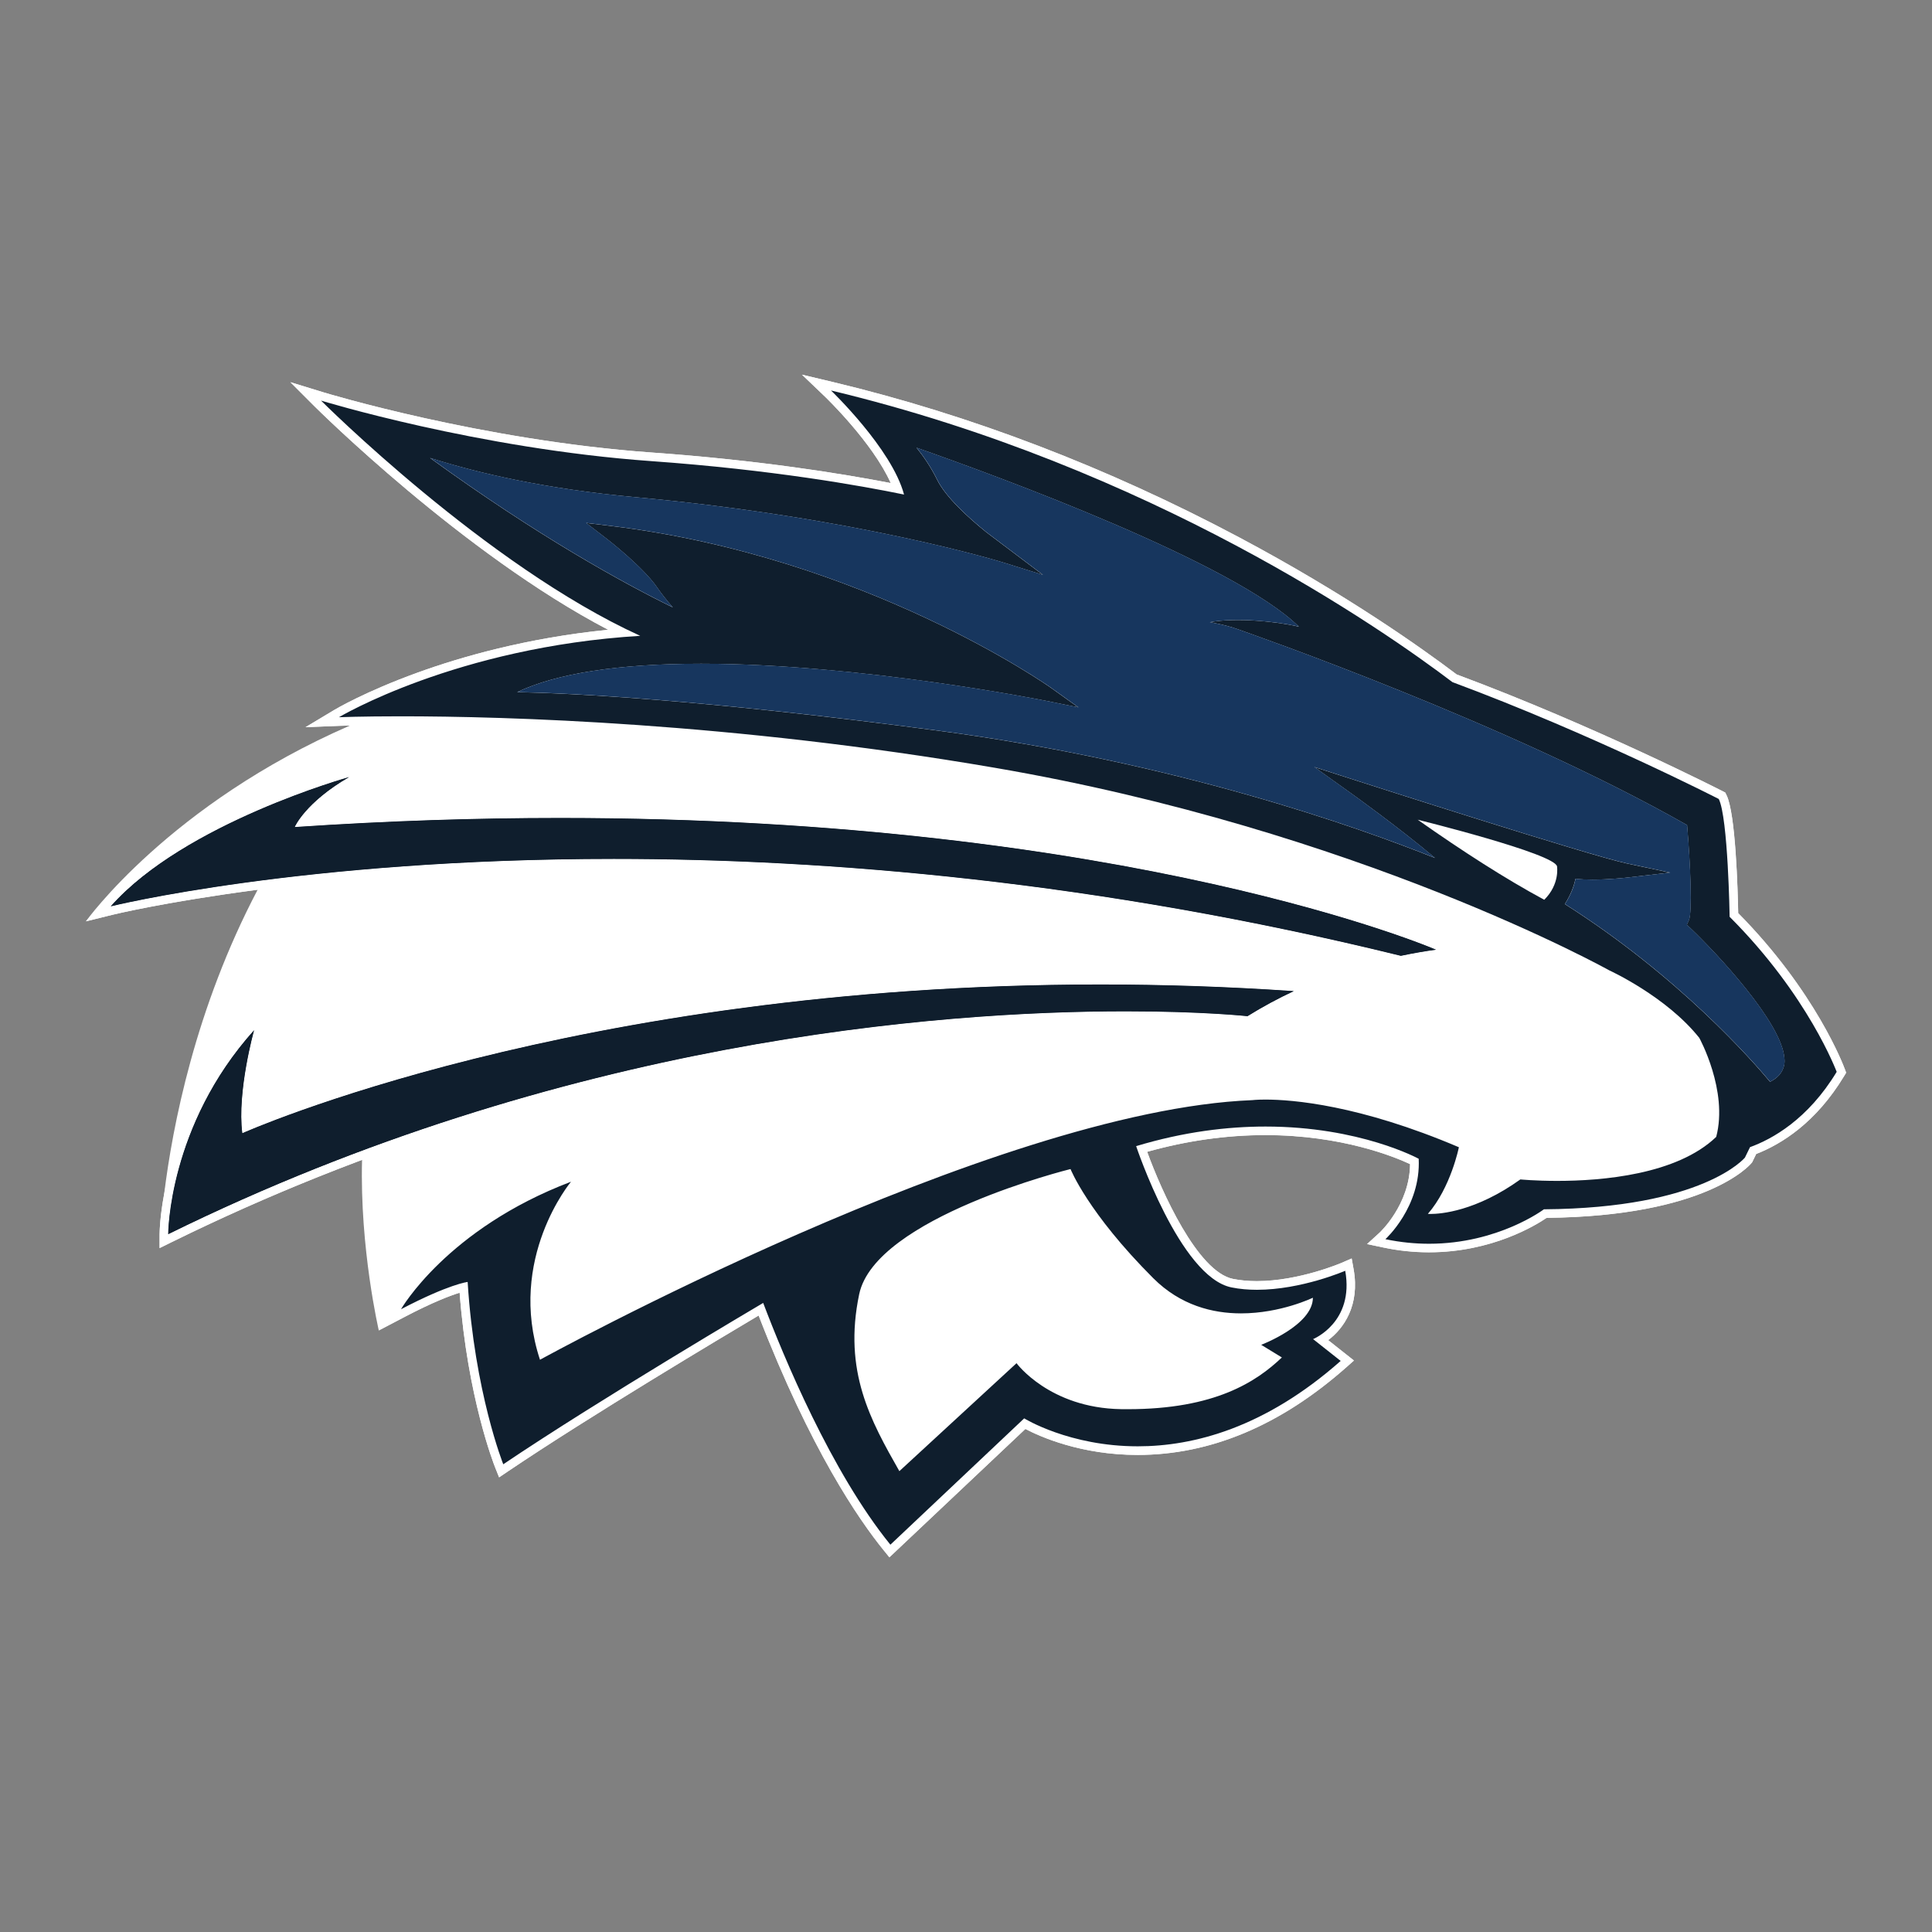
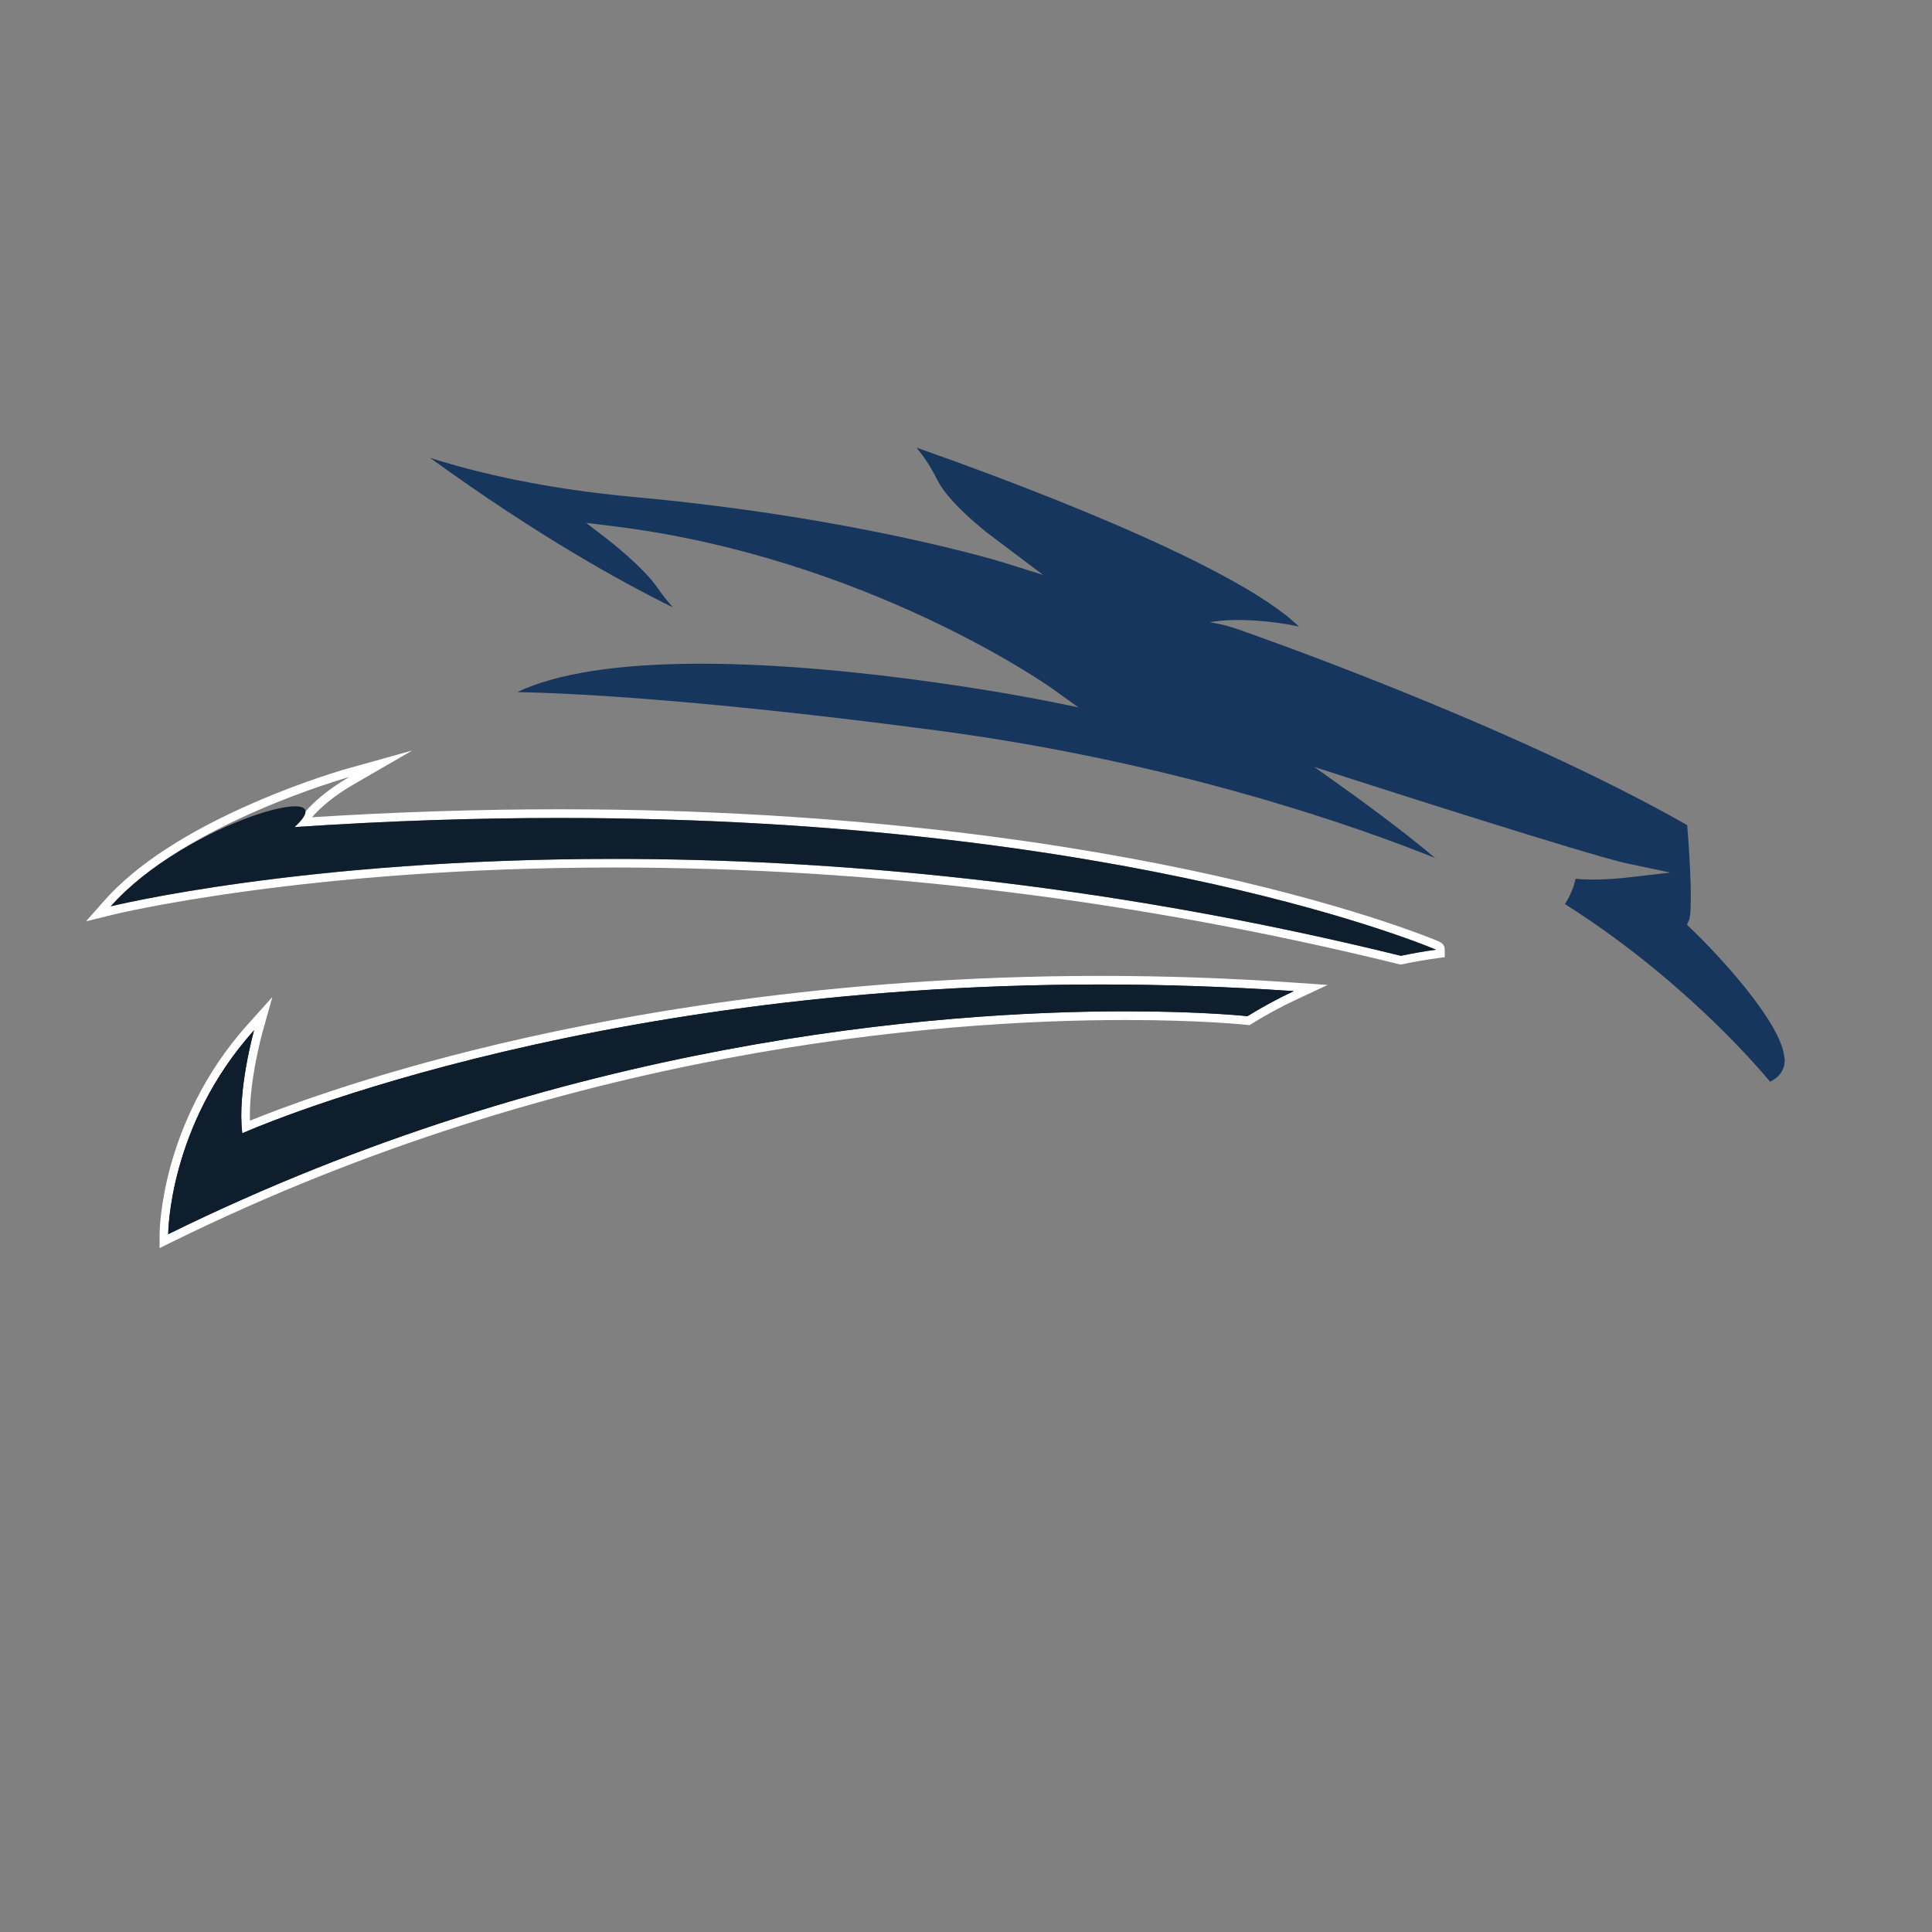
<svg xmlns="http://www.w3.org/2000/svg" id="Calque_1" x="0px" y="0px" viewBox="0 0 512 512" style="enable-background:new 0 0 512 512;" xml:space="preserve">
  <rect x="0" y="0" width="512" height="512" fill="#808080" stroke="none" />
  <style type="text/css">	.st0{fill:#FFFFFF;}	.st1{fill:#0F1E2D;}	.st2{fill:#17365E;}</style>
  <g>
-     <path class="st0" d="M488.85,283.25c-0.31-0.83-7.65-20.43-28.22-41.25c-0.11-6.04-0.68-26.44-3.1-31.28l-0.33-0.67l-0.66-0.34  c-0.33-0.17-33.79-17.29-70.52-30.96c-9.56-7.23-29.52-21.38-57.58-36.3c-34.99-18.6-71.22-32.46-107.69-41.19l-8.21-1.97l6.1,5.83  c0.14,0.13,12.65,12.17,17.42,22.9c-12.46-2.42-34.57-6.05-63.34-8.1c-45.13-3.22-86.57-15.82-86.99-15.95l-8.77-2.69l6.49,6.49  c0.41,0.41,39.27,39.04,77.72,59.12c-21.64,2.17-39.16,7.24-50.52,11.36c-13.91,5.04-21.69,9.67-22.01,9.86l-7.67,4.6l8.94-0.36  c0.02,0,1.02-0.04,2.87-0.09c-47.89,20.85-70.01,51.9-70.01,51.9l7.12-1.76c0.26-0.06,13.97-3.4,38.39-6.61  c-16.56,31.44-22.59,62.87-24.76,80.52c-1.2,6.43-1.22,10.54-1.22,10.76v3.67l3.29-1.62c16.98-8.36,33.83-15.55,50.36-21.75  c-0.63,23.51,4.44,45.22,4.44,45.22l6.91-3.62c7.34-3.85,11.99-5.6,14.51-6.38c2.1,27.77,9.1,45.53,9.41,46.3l1.05,2.63l2.34-1.58  c21.67-14.62,57.08-35.76,66.44-41.31c13.7,35.46,26.57,54.12,33.1,62.17l1.55,1.91l1.79-1.69l34.25-32.33  c3.88,2.04,14.71,6.89,29.75,6.89c19.27,0,37.87-7.81,55.28-23.21l2.04-1.81l-2.14-1.69l-4.69-3.71c4.08-3.05,8.45-9.17,6.74-18.79  l-0.51-2.85l-2.65,1.15c-0.11,0.05-11.31,4.85-22.49,4.85c-2.25,0-4.36-0.2-6.29-0.58c-9.43-1.89-18.96-23.19-22.77-33.69  c10.47-2.94,21-4.43,31.33-4.43c20.34,0,34.36,5.82,38.35,7.69c-0.12,10.79-8.02,18.11-8.11,18.19l-3.29,3l4.36,0.92  c3.98,0.84,8.03,1.26,12.04,1.26c16.73,0,28.37-7.21,31.18-9.13c42.3-0.45,53.83-13.95,54.3-14.53l0.17-0.21l0.12-0.24l0.95-1.95  c6.66-2.59,15.81-8.26,23.27-20.6l0.57-0.94L488.85,283.25z M304.01,340.35c6.63,6.63,15,10,24.88,10c5.84,0,11.05-1.2,14.7-2.34  c-2.87,2.98-7.94,5.41-10.15,6.25l-4.35,1.65l3.97,2.43l2.85,1.74c-11.76,9.78-25.84,11.09-37,11.09c-0.58,0-1.17,0-1.77-0.01  c-17.54-0.28-25.57-10.8-25.9-11.25l-1.51-2.03l-1.87,1.71l-28.94,26.67c-6.91-12.26-12.85-24.32-8.99-42.79  c1.58-7.57,11.34-15.38,28.22-22.58c10.24-4.37,20.29-7.28,24.3-8.37C284.44,316.51,290.33,326.66,304.01,340.35z" />
    <g>
      <g>
        <g>
          <g>
            <path class="st1" d="M291.59,260.9c16.4,0,33.52,0.55,51.29,1.76c-4.06,1.89-8.18,4.09-12.27,6.64c0,0-11.83-1.29-32.29-1.29      c-49.4,0-149.08,7.55-253.74,59.07c0,0,0-28.74,22.77-54.07c0,0-4.55,16.22-3.13,27.32C64.22,300.32,152.14,260.9,291.59,260.9      " />
            <path class="st0" d="M291.59,260.9c16.4,0,33.52,0.55,51.29,1.76c-4.06,1.89-8.18,4.09-12.27,6.64c0,0-11.83-1.29-32.29-1.29      c-49.4,0-149.08,7.55-253.74,59.07c0,0,0-28.74,22.77-54.07c0,0-4.55,16.22-3.13,27.32C64.22,300.32,152.14,260.9,291.59,260.9       M291.59,258.62c-72.27,0-130.45,10.76-166.54,19.78c-31.02,7.76-51.52,15.61-58.81,18.6c-0.34-10.25,3.26-23.23,3.3-23.37      l2.64-9.41l-6.53,7.27c-12.06,13.42-17.76,27.77-20.43,37.46c-2.89,10.53-2.93,17.84-2.93,18.14v3.67l3.29-1.62      c103.98-51.19,202.97-58.83,252.73-58.83c20.08,0,31.93,1.27,32.04,1.28l0.78,0.09l0.67-0.42c3.79-2.36,7.84-4.55,12.03-6.5      l8.02-3.74l-8.83-0.61C325.92,259.21,308.61,258.62,291.59,258.62L291.59,258.62z" />
          </g>
          <g>
-             <path class="st1" d="M92.55,205.92c-11.69,6.76-14.45,13.26-14.45,13.26c24.89-1.68,48.3-2.41,70.26-2.41      c151.4,0,232.21,34.91,232.21,34.91v0c-2.66,0.36-5.81,0.88-9.32,1.62c-80.53-19.8-152.03-25.68-208.57-25.68      c-82.67,0-133.33,12.57-133.33,12.57C48.89,218.1,92.55,205.92,92.55,205.92" />
            <path class="st0" d="M92.55,205.92c-11.69,6.76-14.45,13.26-14.45,13.26c24.89-1.68,48.3-2.41,70.26-2.41      c151.4,0,232.21,34.91,232.21,34.91v0c-2.66,0.36-5.81,0.88-9.32,1.62c-80.53-19.8-152.03-25.68-208.57-25.68      c-82.67,0-133.33,12.57-133.33,12.57C48.89,218.1,92.55,205.92,92.55,205.92 M109.25,198.89l-17.31,4.83      c-0.45,0.13-11.22,3.16-24.57,8.96c-18.04,7.84-31.4,16.59-39.73,26l-4.86,5.49l7.12-1.76c0.5-0.13,51.39-12.51,132.79-12.51      c68.91,0,138.9,8.62,208.02,25.61l0.51,0.12l0.51-0.11c3.08-0.65,6.16-1.18,9.16-1.59l1.98-0.27v-1.99      c0-1.54-1.1-1.99-2.37-2.51c-0.58-0.24-1.56-0.63-2.87-1.13c-2.31-0.88-6.15-2.28-11.32-3.99c-9.12-3-24.25-7.53-44.56-12.06      c-35.81-7.99-94.96-17.51-173.38-17.51c-21.44,0-43.51,0.71-65.69,2.11c2-2.29,5.42-5.46,11.03-8.7L109.25,198.89      L109.25,198.89z" />
          </g>
          <g>
-             <path class="st0" d="M220.22,103.48c84.62,20.26,146.22,63.28,164.69,77.29c37.15,13.8,70.58,30.97,70.58,30.97      c2.46,4.93,2.88,31.22,2.88,31.22c20.95,20.95,28.34,41.08,28.34,41.08c-7.64,12.65-17.14,17.85-22.97,19.96l-1.35,2.77      c0,0-10.96,13.39-53.27,13.7c0,0-12.1,9.13-30.44,9.13c-3.63,0-7.5-0.36-11.57-1.21c0,0,9.44-8.52,8.83-21.31      c0,0-15.53-8.54-40.6-8.54c-10.03,0-21.58,1.37-34.28,5.19c0,0,11.57,34.7,25.27,37.44c2.2,0.44,4.47,0.63,6.74,0.63      c11.82,0,23.4-5.04,23.4-5.04c2.44,13.7-8.52,18.11-8.52,18.11l7.31,5.78c-20.06,17.74-38.99,22.63-53.77,22.63      c-18.19,0-30.1-7.41-30.1-7.41l-35.46,33.48c-15.69-19.33-28.32-49.85-33.71-64.07c0,0-43.61,25.72-68.88,42.76      c0,0-7.61-19.02-9.44-48.32c0,0-4.87,0.53-17.66,7.23c0,0,12.18-21.31,45.05-33.79c0,0-17.05,20.4-8.22,47.18      c0,0,119.94-66.06,188.73-68.8c0,0,1.2-0.15,3.53-0.15c7.13,0,24.88,1.38,51.26,12.63c0,0-2.13,10.65-8.22,17.66      c0,0,0.25,0.02,0.72,0.02c2.59,0,11.94-0.65,23.79-9.15c0,0,3.93,0.39,9.76,0.39c11.9,0,31.72-1.65,42.14-11.66      c3.24-12.25-4.48-26.24-4.48-26.24c-8.78-11.03-23.87-17.9-23.87-17.9s-66.55-37.18-162.94-53.7      c-69.8-11.96-129.58-13.62-157.26-13.62c-10.54,0-16.43,0.24-16.43,0.24s31.04-18.61,79.83-21.57      c-40.83-18.59-84.58-62.34-84.58-62.34s41.56,12.76,87.49,16.04c31.92,2.28,55.56,6.5,67.01,8.86      C236.32,118.87,220.22,103.48,220.22,103.48 M238.35,389.87l31.05-28.61c0,0,8.7,11.87,27.7,12.18      c0.61,0.01,1.21,0.01,1.81,0.01c23.11,0,34.08-7.3,40.81-13.71l-5.48-3.35c0,0,13.7-5.17,13.7-12.48c0,0-8.51,4.15-19.05,4.15      c-7.51,0-16.05-2.11-23.26-9.33c-17.35-17.35-21.92-28.92-21.92-28.92s-51.75,12.79-56.01,33.18      C223.43,363.39,230.74,376.48,238.35,389.87 M212.54,99.3l6.1,5.83c0.14,0.13,12.65,12.17,17.42,22.9      c-12.46-2.42-34.57-6.05-63.34-8.1c-45.13-3.22-86.57-15.82-86.99-15.95l-8.77-2.69l6.49,6.49      c0.41,0.41,39.27,39.04,77.72,59.12c-21.64,2.17-39.16,7.24-50.52,11.36c-13.91,5.04-21.69,9.67-22.01,9.86l-7.67,4.6      l8.94-0.36c0.06,0,5.97-0.24,16.34-0.24c29,0,87.94,1.76,156.87,13.58c49.55,8.5,91.01,22.57,117.07,32.88      c28.24,11.18,44.98,20.47,45.14,20.56l0.08,0.05l0.09,0.04c0.14,0.07,14.56,6.71,22.9,17.08c0.78,1.5,6.73,13.38,4.34,23.77      c-10.12,9.19-29.39,10.58-40.09,10.58c-5.63,0-9.5-0.38-9.53-0.38l-0.86-0.09l-0.7,0.5c-7.75,5.56-14.31,7.6-18.44,8.33      c4.12-6.73,5.64-14.17,5.72-14.55l0.36-1.82l-1.71-0.73c-26.16-11.15-43.91-12.81-52.16-12.81c-2.08,0-3.34,0.11-3.7,0.15      c-28.81,1.17-69.49,13.15-120.91,35.61c-31.95,13.96-58.29,27.83-66.27,32.12c-2.62-9.7-2.12-19.56,1.5-29.34      c2.97-8.03,7.05-12.99,7.09-13.04l5.54-6.67l-8.1,3.07c-33.26,12.63-45.71,33.89-46.22,34.79l-3.87,6.77l6.91-3.62      c7.34-3.85,11.99-5.6,14.51-6.38c2.1,27.77,9.1,45.53,9.41,46.3l1.05,2.63l2.34-1.58c21.67-14.62,57.08-35.76,66.44-41.31      c13.7,35.46,26.57,54.12,33.1,62.17l1.55,1.91l1.79-1.69l34.25-32.33c3.88,2.04,14.71,6.89,29.75,6.89      c19.27,0,37.87-7.81,55.28-23.21l2.04-1.81l-2.14-1.69l-4.69-3.71c4.08-3.05,8.45-9.17,6.74-18.79l-0.51-2.85l-2.65,1.15      c-0.11,0.05-11.31,4.85-22.49,4.85c-2.25,0-4.36-0.2-6.29-0.58c-9.43-1.89-18.96-23.19-22.77-33.69      c10.47-2.94,21-4.43,31.33-4.43c20.34,0,34.36,5.82,38.35,7.69c-0.12,10.79-8.02,18.11-8.11,18.19l-3.29,3l4.36,0.92      c3.98,0.84,8.03,1.26,12.04,1.26c16.73,0,28.37-7.21,31.18-9.13c42.3-0.45,53.83-13.95,54.3-14.53l0.17-0.21l0.12-0.24      l0.95-1.95c6.66-2.59,15.81-8.26,23.27-20.6l0.57-0.94l-0.38-1.03c-0.31-0.83-7.65-20.43-28.22-41.25      c-0.11-6.04-0.68-26.44-3.1-31.28l-0.33-0.67l-0.66-0.34c-0.33-0.17-33.79-17.29-70.52-30.96      c-9.56-7.23-29.52-21.38-57.58-36.3c-34.99-18.6-71.22-32.46-107.69-41.19L212.54,99.3L212.54,99.3z" />
-           </g>
+             </g>
        </g>
-         <path class="st1" d="M29.34,240.19c0,0,50.66-12.57,133.33-12.57c56.54,0,128.04,5.88,208.57,25.68    c3.52-0.74,6.67-1.26,9.32-1.62v0c0,0-80.82-34.9-232.21-34.91c-21.95,0-45.37,0.73-70.26,2.41c0,0,2.77-6.5,14.45-13.26    C92.55,205.92,48.89,218.1,29.34,240.19z" />
+         <path class="st1" d="M29.34,240.19c0,0,50.66-12.57,133.33-12.57c56.54,0,128.04,5.88,208.57,25.68    c3.52-0.74,6.67-1.26,9.32-1.62v0c0,0-80.82-34.9-232.21-34.91c-21.95,0-45.37,0.73-70.26,2.41C92.55,205.92,48.89,218.1,29.34,240.19z" />
        <path class="st1" d="M298.31,268.01c20.46,0,32.29,1.29,32.29,1.29c4.09-2.55,8.21-4.74,12.27-6.64    c-17.77-1.22-34.89-1.76-51.29-1.76c-139.45,0-227.37,39.42-227.37,39.42c-1.42-11.1,3.13-27.32,3.13-27.32    c-22.77,25.33-22.77,54.07-22.77,54.07C149.23,275.55,248.91,268.01,298.31,268.01z" />
-         <path class="st0" d="M409.24,238.45c-10.36-5.59-21.65-12.86-33.54-21.22c0,0,36.39,8.99,36.93,12.38    C412.62,229.6,413.44,234.3,409.24,238.45z" />
      </g>
    </g>
-     <path class="st1" d="M458.37,242.96c0,0-0.41-26.29-2.88-31.22c0,0-33.44-17.17-70.58-30.97c-18.47-14.01-80.07-57.03-164.69-77.29  c0,0,16.1,15.38,19.36,27.58c-11.46-2.36-35.09-6.58-67.01-8.86c-45.93-3.28-87.49-16.04-87.49-16.04s43.75,43.75,84.58,62.34  c-48.8,2.97-79.83,21.57-79.83,21.57s5.89-0.24,16.43-0.24c27.68,0,87.46,1.65,157.26,13.62c96.39,16.52,162.94,53.7,162.94,53.7  s15.09,6.87,23.87,17.9c0,0,7.72,13.99,4.48,26.24c-10.42,10.01-30.24,11.66-42.14,11.66c-5.83,0-9.76-0.39-9.76-0.39  c-11.85,8.5-21.19,9.15-23.79,9.15c-0.47,0-0.72-0.02-0.72-0.02c6.09-7,8.22-17.66,8.22-17.66  c-26.39-11.24-44.13-12.63-51.26-12.63c-2.33,0-3.53,0.15-3.53,0.15c-68.8,2.74-188.73,68.8-188.73,68.8  c-8.83-26.79,8.22-47.18,8.22-47.18c-32.88,12.48-45.05,33.79-45.05,33.79c12.79-6.7,17.66-7.23,17.66-7.23  c1.83,29.3,9.44,48.32,9.44,48.32c25.27-17.05,68.88-42.76,68.88-42.76c5.39,14.22,18.02,44.75,33.71,64.07l35.46-33.48  c0,0,11.91,7.41,30.1,7.41c14.78,0,33.71-4.89,53.77-22.63l-7.31-5.78c0,0,10.96-4.41,8.52-18.11c0,0-11.58,5.04-23.4,5.04  c-2.26,0-4.54-0.18-6.74-0.63c-13.7-2.74-25.27-37.44-25.27-37.44c12.7-3.83,24.25-5.19,34.28-5.19c25.07,0,40.6,8.54,40.6,8.54  c0.61,12.79-8.83,21.31-8.83,21.31c4.07,0.85,7.94,1.21,11.57,1.21c18.35,0,30.44-9.13,30.44-9.13c42.31-0.3,53.27-13.7,53.27-13.7  l1.35-2.77c5.83-2.11,15.32-7.32,22.97-19.96C486.71,284.04,479.32,263.91,458.37,242.96z M305.62,338.73  c7.22,7.22,15.76,9.33,23.26,9.33c10.54,0,19.05-4.15,19.05-4.15c0,7.31-13.7,12.48-13.7,12.48l5.48,3.35  c-6.73,6.41-17.7,13.71-40.81,13.71c-0.59,0-1.19,0-1.81-0.01c-19-0.3-27.7-12.18-27.7-12.18l-31.05,28.61  c-7.61-13.39-14.92-26.48-10.65-46.88c4.26-20.4,56.01-33.18,56.01-33.18S288.27,321.38,305.62,338.73z M409.24,238.45  c-10.36-5.59-21.65-12.86-33.54-21.22c0,0,36.39,8.99,36.93,12.38C412.62,229.6,413.44,234.3,409.24,238.45z M469.07,286.68  c-4.36-5.23-24.14-27.94-54.38-47.09c1.7-2.59,2.48-5.04,2.84-6.7c1.28,0.15,2.78,0.22,4.48,0.22c4.47,0,8.84-0.5,9.02-0.52  l11.57-1.34l-11.4-2.41c-9.96-2.1-70.66-21.63-71.27-21.83l-11.63-3.74l9.94,7.1c0.17,0.12,12.62,9.03,22.06,17.01  c-20.03-8.03-68.5-25.37-131.81-33.76c-62.72-8.31-97.57-9.92-111.44-10.2c10.55-4.99,26.9-7.52,48.76-7.52  c42.32,0,90.77,9.71,91.25,9.8l8.71,1.76l-7.23-5.17c-0.48-0.35-49.05-34.65-116.32-42.87l-6.9-0.84l5.51,4.24  c0.1,0.07,9.61,7.42,13.36,12.93c1.09,1.6,2.54,3.4,4.1,5.21c-13.29-6.52-35.71-18.85-64.32-39.6c12.86,4.08,30.81,8.24,54.38,10.4  c58.87,5.38,97.18,17.2,97.56,17.32l10.47,3.27l-14.97-11.29c-4.7-3.79-10.78-9.28-13.07-13.94c-1.66-3.38-3.63-6.23-5.45-8.47  c21.7,7.61,83.98,30.43,101.32,47.42c-5.51-1.31-16.47-2.5-23.63-1.18c0,0,3.91,0.61,7.34,1.83c3.43,1.22,71.81,25.01,119.17,51.94  c0.93,11.02,1.36,23.21,0.48,25.18l-0.55,1.23l0.97,0.92c6.71,6.37,24.25,24.99,24.88,34.48l0.01,0.14  C472.97,281.04,473.29,284.65,469.07,286.68z" />
    <path class="st2" d="M472.9,280.47c-0.63-9.5-18.17-28.11-24.88-34.48l-0.97-0.92l0.55-1.23c0.88-1.97,0.45-14.16-0.48-25.18  c-47.36-26.93-115.74-50.72-119.17-51.94c-3.43-1.22-7.34-1.83-7.34-1.83c6.93-1.28,17.41-0.21,23.07,1.05  c0.18,0.04,0.36,0.08,0.55,0.12c-17.34-16.99-79.62-39.81-101.32-47.42c1.82,2.25,3.79,5.1,5.45,8.47  c2.29,4.66,8.37,10.15,13.07,13.94l14.97,11.29l-10.47-3.27c-0.38-0.12-38.69-11.94-97.56-17.32c-23.57-2.16-41.52-6.32-54.38-10.4  c28.61,20.75,51.03,33.08,64.32,39.6c-1.57-1.8-3.01-3.6-4.1-5.21c-3.75-5.51-13.26-12.86-13.36-12.93l-5.51-4.24l6.9,0.84  c67.27,8.23,115.83,42.53,116.32,42.87l7.23,5.17l-8.71-1.76c-0.48-0.1-48.93-9.8-91.25-9.8c-21.85,0-38.2,2.52-48.76,7.52  c13.87,0.27,48.72,1.89,111.44,10.2c63.31,8.39,111.78,25.73,131.81,33.76c-9.44-7.97-21.9-16.89-22.06-17.01l-9.94-7.1l11.63,3.74  c0.61,0.2,61.31,19.72,71.27,21.83l11.4,2.41l-11.57,1.34c-0.18,0.02-4.55,0.52-9.02,0.52c-1.7,0-3.2-0.07-4.48-0.22  c-0.36,1.66-1.13,4.11-2.84,6.7c30.24,19.15,50.02,41.85,54.38,47.09c4.23-2.03,3.9-5.64,3.85-6.08L472.9,280.47z" />
  </g>
</svg>